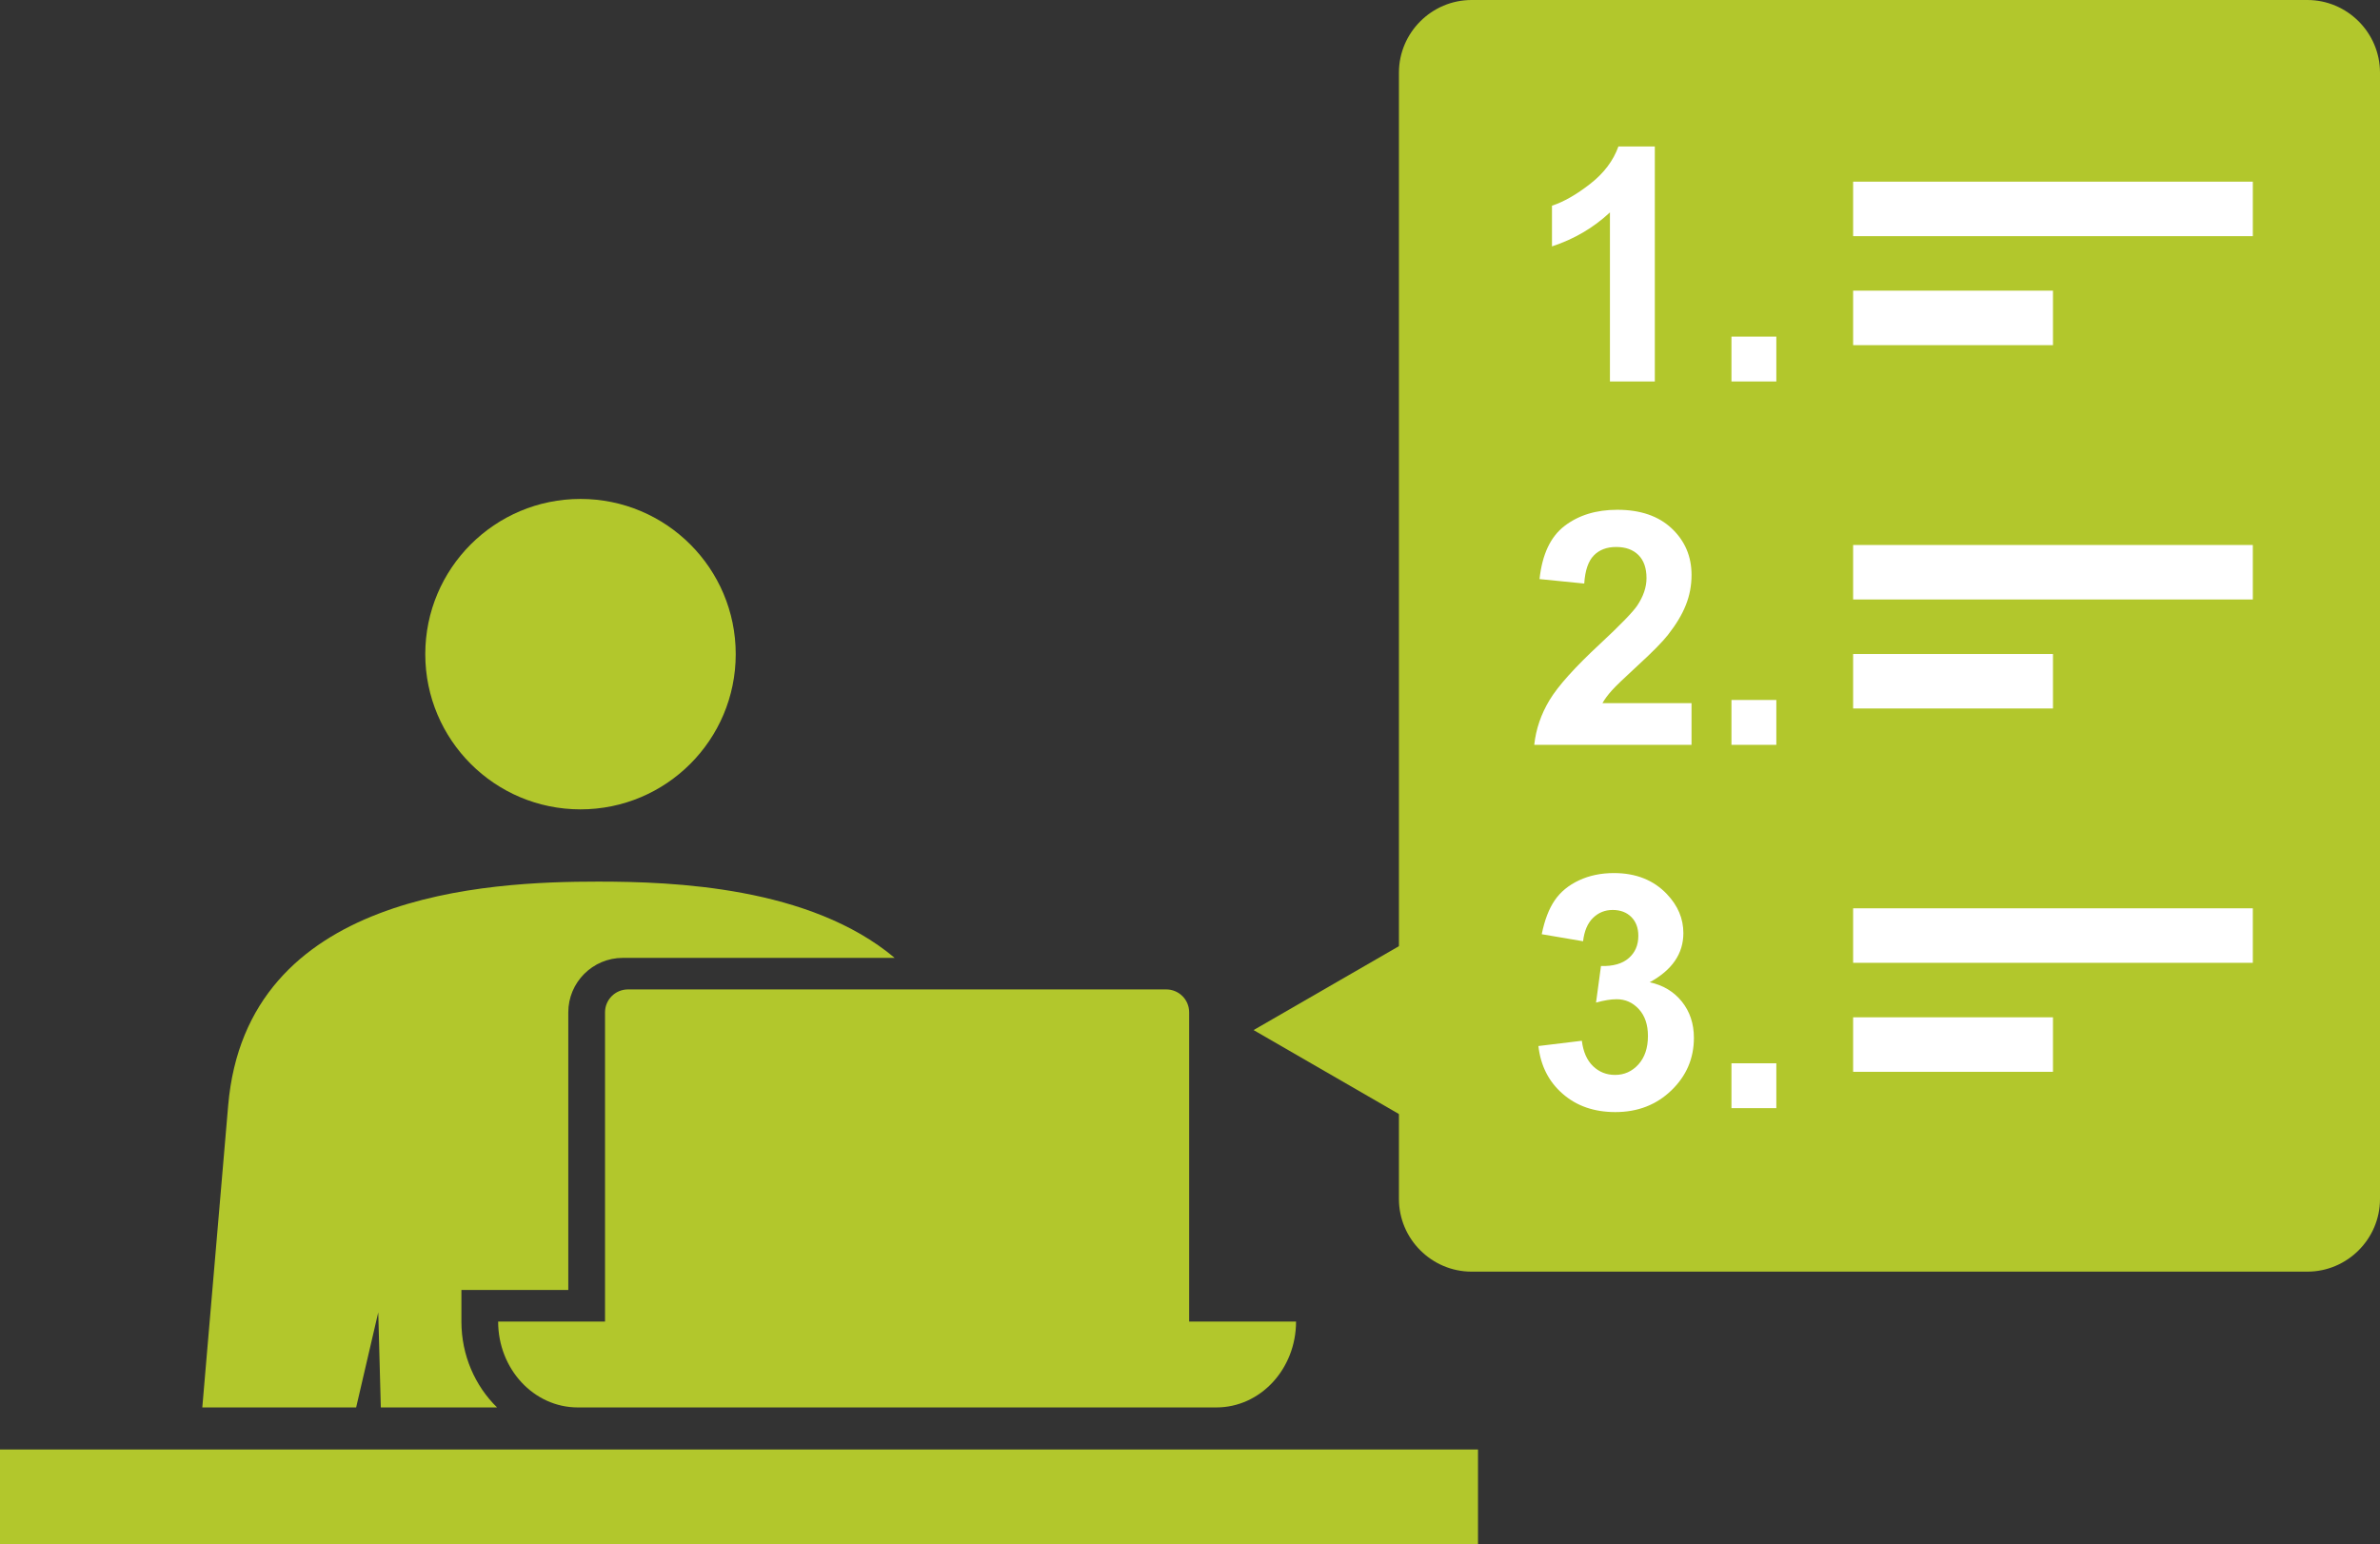
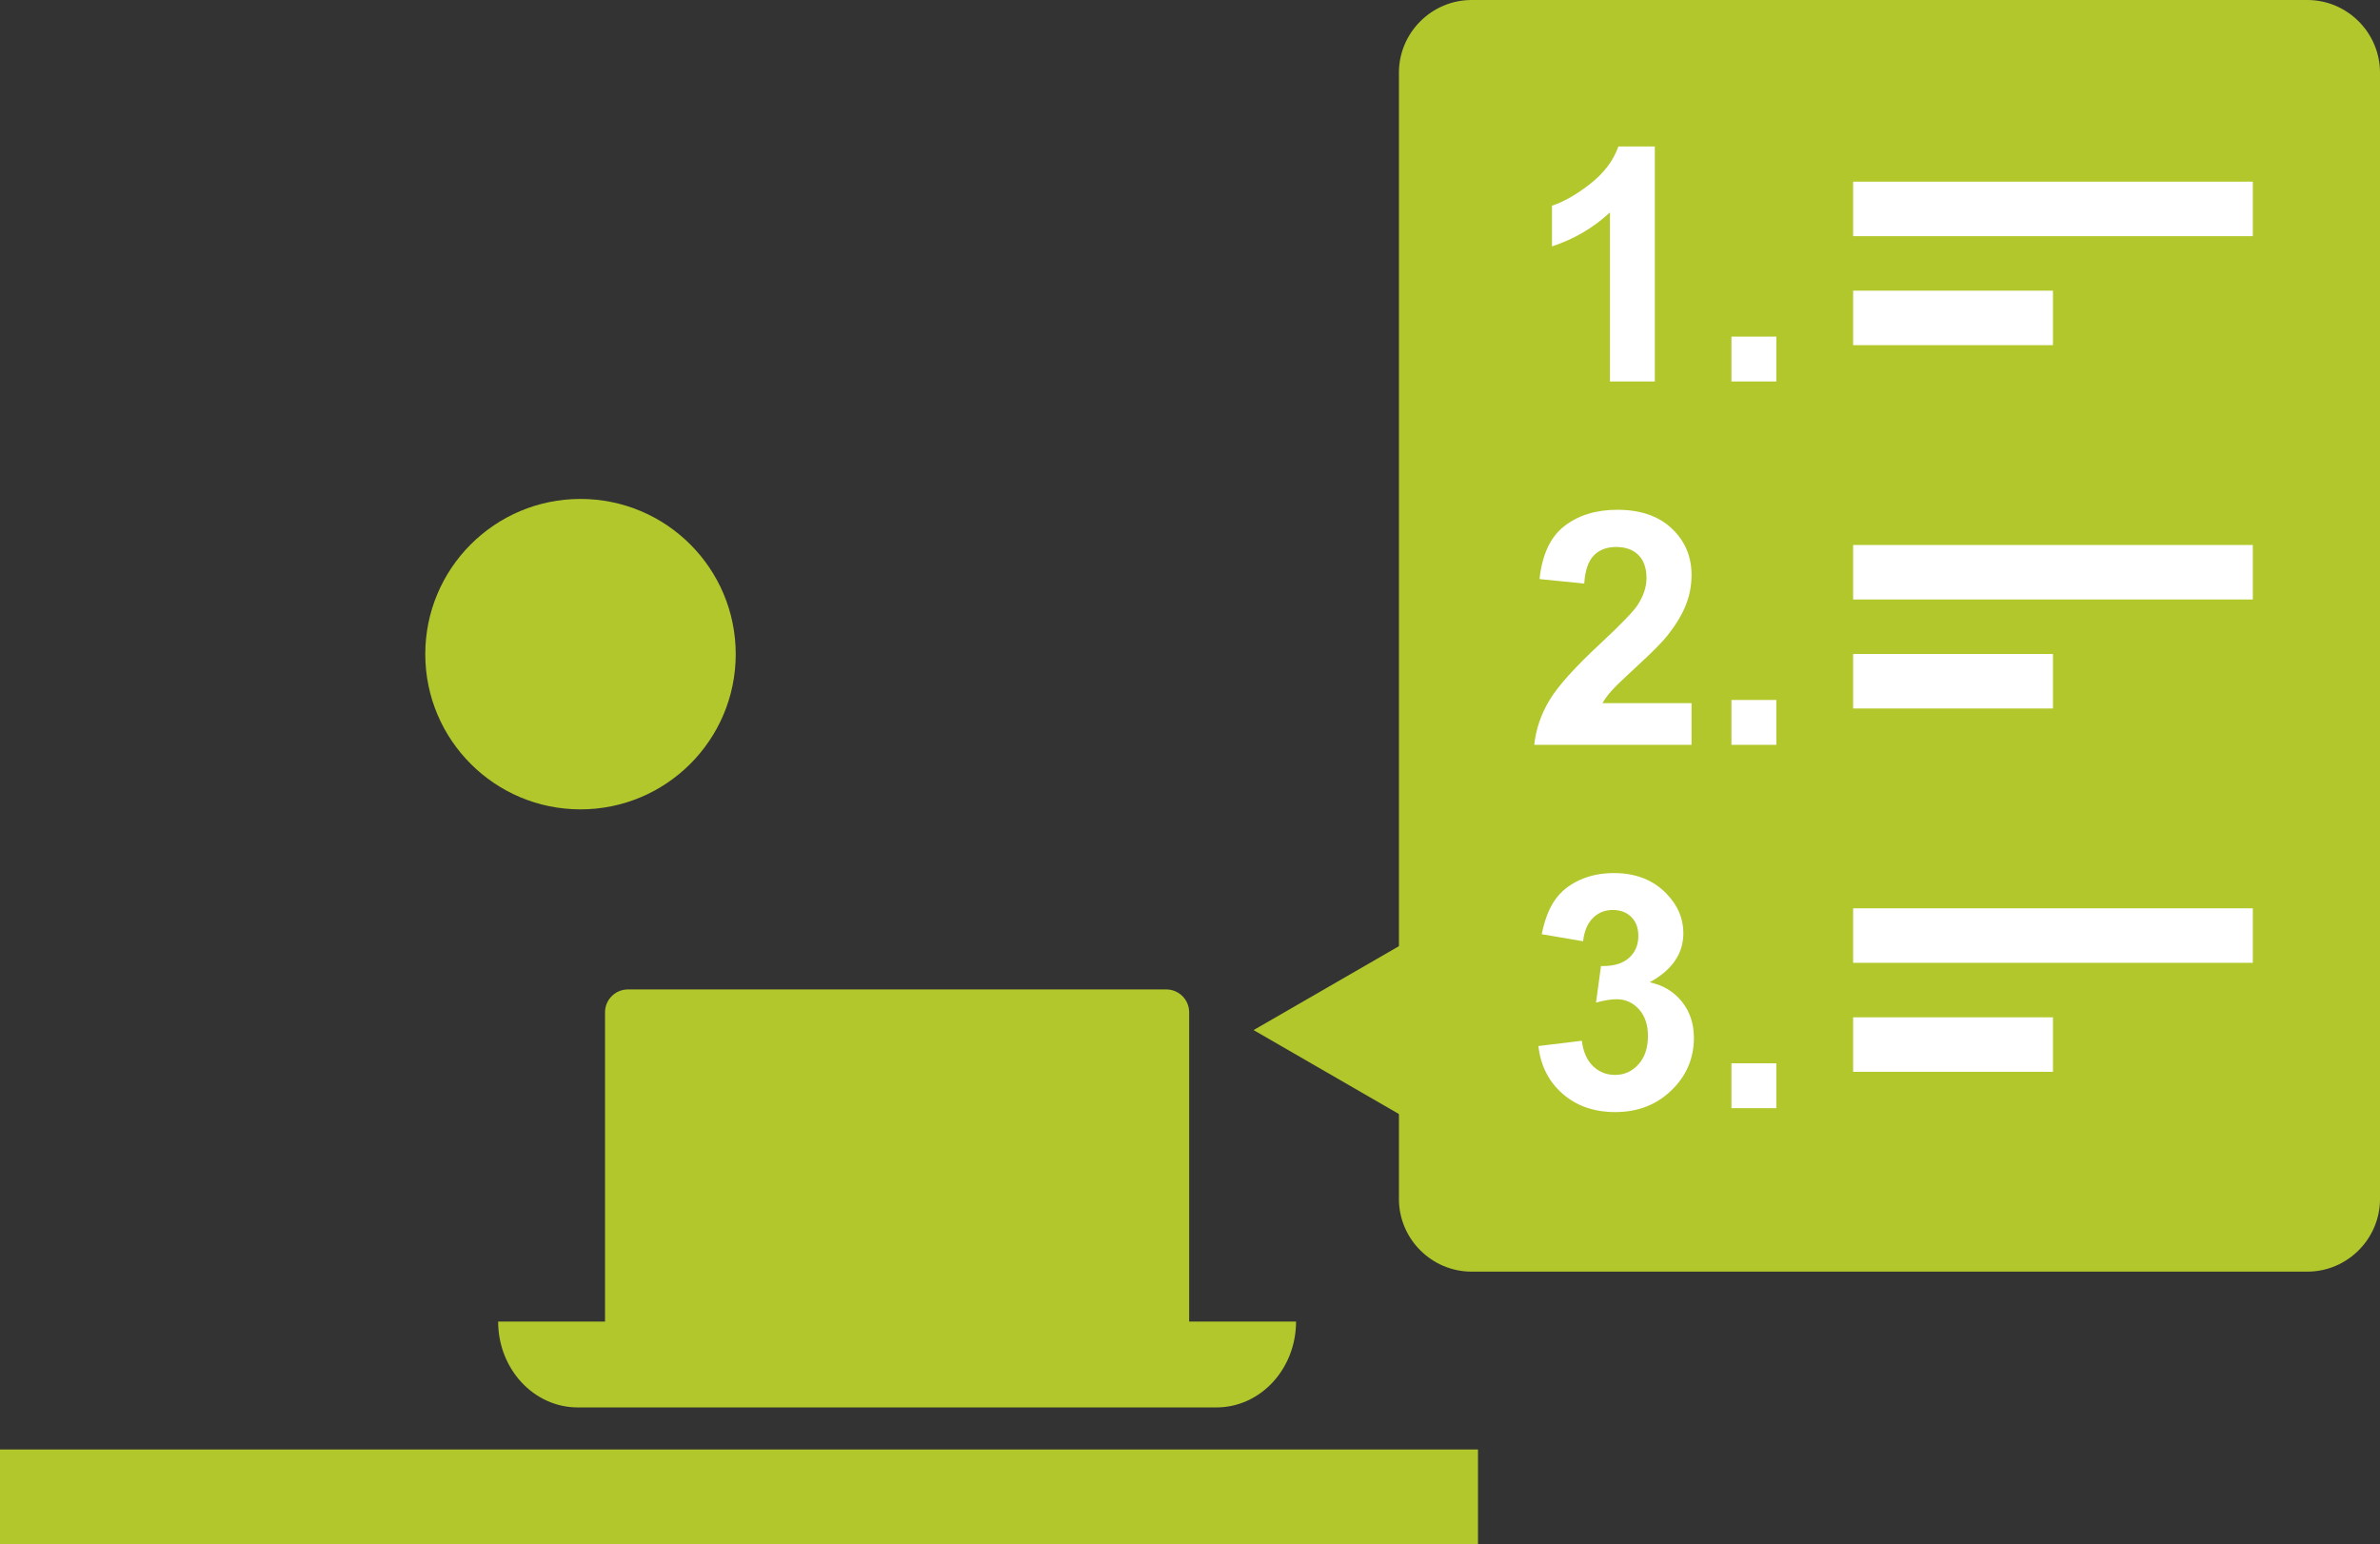
<svg xmlns="http://www.w3.org/2000/svg" version="1.1" x="0px" y="0px" width="131px" height="85px" viewBox="0 0 131 85" enable-background="new 0 0 131 85" xml:space="preserve">
  <rect x="0" y="0" width="131" height="85" fill="#333333" stroke="none" />
  <defs>
</defs>
  <path fill="#B2C72C" d="M71.337,72.747L71.337,72.747c0,2.612-1.962,4.728-4.385,4.728H31.803c-2.42,0-4.384-2.115-4.384-4.728l0,0  H71.337z" />
  <circle fill="#B2C72C" cx="31.952" cy="36.009" r="8.544" />
  <rect y="79.79" fill="#B2C72C" width="81.352" height="5.21" />
-   <path fill="#B2C72C" d="M25.397,72.747V71.01h5.883V55.726c0-1.653,1.344-2.997,2.998-2.997h14.968  c-4.667-3.92-12.184-4.199-16.327-4.199c-6.065,0-19.356,0.596-20.36,12.324l-1.424,16.621h8.468l1.217-5.236l0.141,5.236h6.397  C26.154,76.294,25.397,74.614,25.397,72.747z" />
  <path fill="#B2C72C" d="M64.193,54.465H34.564c-0.697,0-1.262,0.564-1.262,1.261v20.173c0,0.696,0.564,1.262,1.262,1.262h29.629  c0.697,0,1.261-0.565,1.261-1.262V55.726C65.454,55.029,64.89,54.465,64.193,54.465z" />
  <polygon fill="#B2C72C" points="77.146,52 69,56.703 77.146,61.408 " />
  <g>
    <path fill-rule="evenodd" clip-rule="evenodd" fill="#B2C72C" d="M131,66c0,2.2-1.8,4-4,4H81c-2.2,0-4-1.8-4-4V4c0-2.2,1.8-4,4-4   h46c2.2,0,4,1.8,4,4V66z" />
  </g>
  <path fill="#FFFFFF" d="M91.084,21h-2.47v-9.308c-0.902,0.844-1.966,1.468-3.19,1.872v-2.241c0.645-0.211,1.345-0.61,2.101-1.2  c0.756-0.588,1.274-1.275,1.556-2.061h2.004V21z" />
  <path fill="#FFFFFF" d="M95.303,21v-2.47h2.47V21H95.303z" />
  <path fill="#FFFFFF" d="M93.105,38.706V41h-8.657c0.094-0.867,0.375-1.688,0.844-2.465s1.395-1.807,2.777-3.09  c1.113-1.037,1.796-1.74,2.048-2.109c0.34-0.51,0.51-1.014,0.51-1.512c0-0.551-0.148-0.974-0.443-1.27  c-0.297-0.296-0.705-0.444-1.227-0.444c-0.516,0-0.926,0.155-1.23,0.466s-0.48,0.826-0.527,1.547l-2.461-0.246  c0.146-1.359,0.606-2.335,1.38-2.927s1.74-0.888,2.9-0.888c1.271,0,2.271,0.343,2.997,1.028s1.09,1.538,1.09,2.558  c0,0.58-0.104,1.133-0.313,1.656c-0.207,0.525-0.537,1.074-0.988,1.648c-0.299,0.381-0.838,0.929-1.617,1.644  s-1.273,1.189-1.48,1.424c-0.209,0.234-0.377,0.463-0.506,0.686H93.105z" />
  <path fill="#FFFFFF" d="M95.303,41v-2.47h2.47V41H95.303z" />
  <path fill="#FFFFFF" d="M84.677,57.581l2.391-0.29c0.076,0.609,0.281,1.075,0.615,1.397s0.738,0.483,1.213,0.483  c0.51,0,0.938-0.193,1.288-0.58c0.348-0.387,0.522-0.908,0.522-1.564c0-0.621-0.167-1.113-0.501-1.477s-0.741-0.545-1.222-0.545  c-0.316,0-0.694,0.062-1.134,0.185l0.272-2.013c0.668,0.018,1.178-0.127,1.529-0.436c0.352-0.307,0.527-0.716,0.527-1.226  c0-0.434-0.129-0.779-0.387-1.037s-0.601-0.387-1.028-0.387c-0.422,0-0.782,0.146-1.081,0.439s-0.48,0.721-0.545,1.283l-2.276-0.387  c0.158-0.779,0.396-1.401,0.717-1.868c0.318-0.465,0.764-0.831,1.336-1.098c0.57-0.267,1.211-0.4,1.92-0.4  c1.213,0,2.186,0.387,2.918,1.16c0.604,0.633,0.905,1.348,0.905,2.145c0,1.131-0.618,2.033-1.854,2.707  c0.738,0.158,1.328,0.513,1.771,1.063c0.441,0.551,0.663,1.216,0.663,1.995c0,1.131-0.413,2.095-1.239,2.892  s-1.854,1.195-3.085,1.195c-1.166,0-2.133-0.335-2.9-1.007C85.245,59.543,84.8,58.665,84.677,57.581z" />
  <path fill="#FFFFFF" d="M95.303,61v-2.47h2.47V61H95.303z" />
  <rect x="102" y="10" fill="#FFFFFF" width="22" height="3" />
  <rect x="102" y="16" fill="#FFFFFF" width="11" height="3" />
  <rect x="102" y="30" fill="#FFFFFF" width="22" height="3" />
  <rect x="102" y="36" fill="#FFFFFF" width="11" height="3" />
  <rect x="102" y="50" fill="#FFFFFF" width="22" height="3" />
  <rect x="102" y="56" fill="#FFFFFF" width="11" height="3" />
</svg>